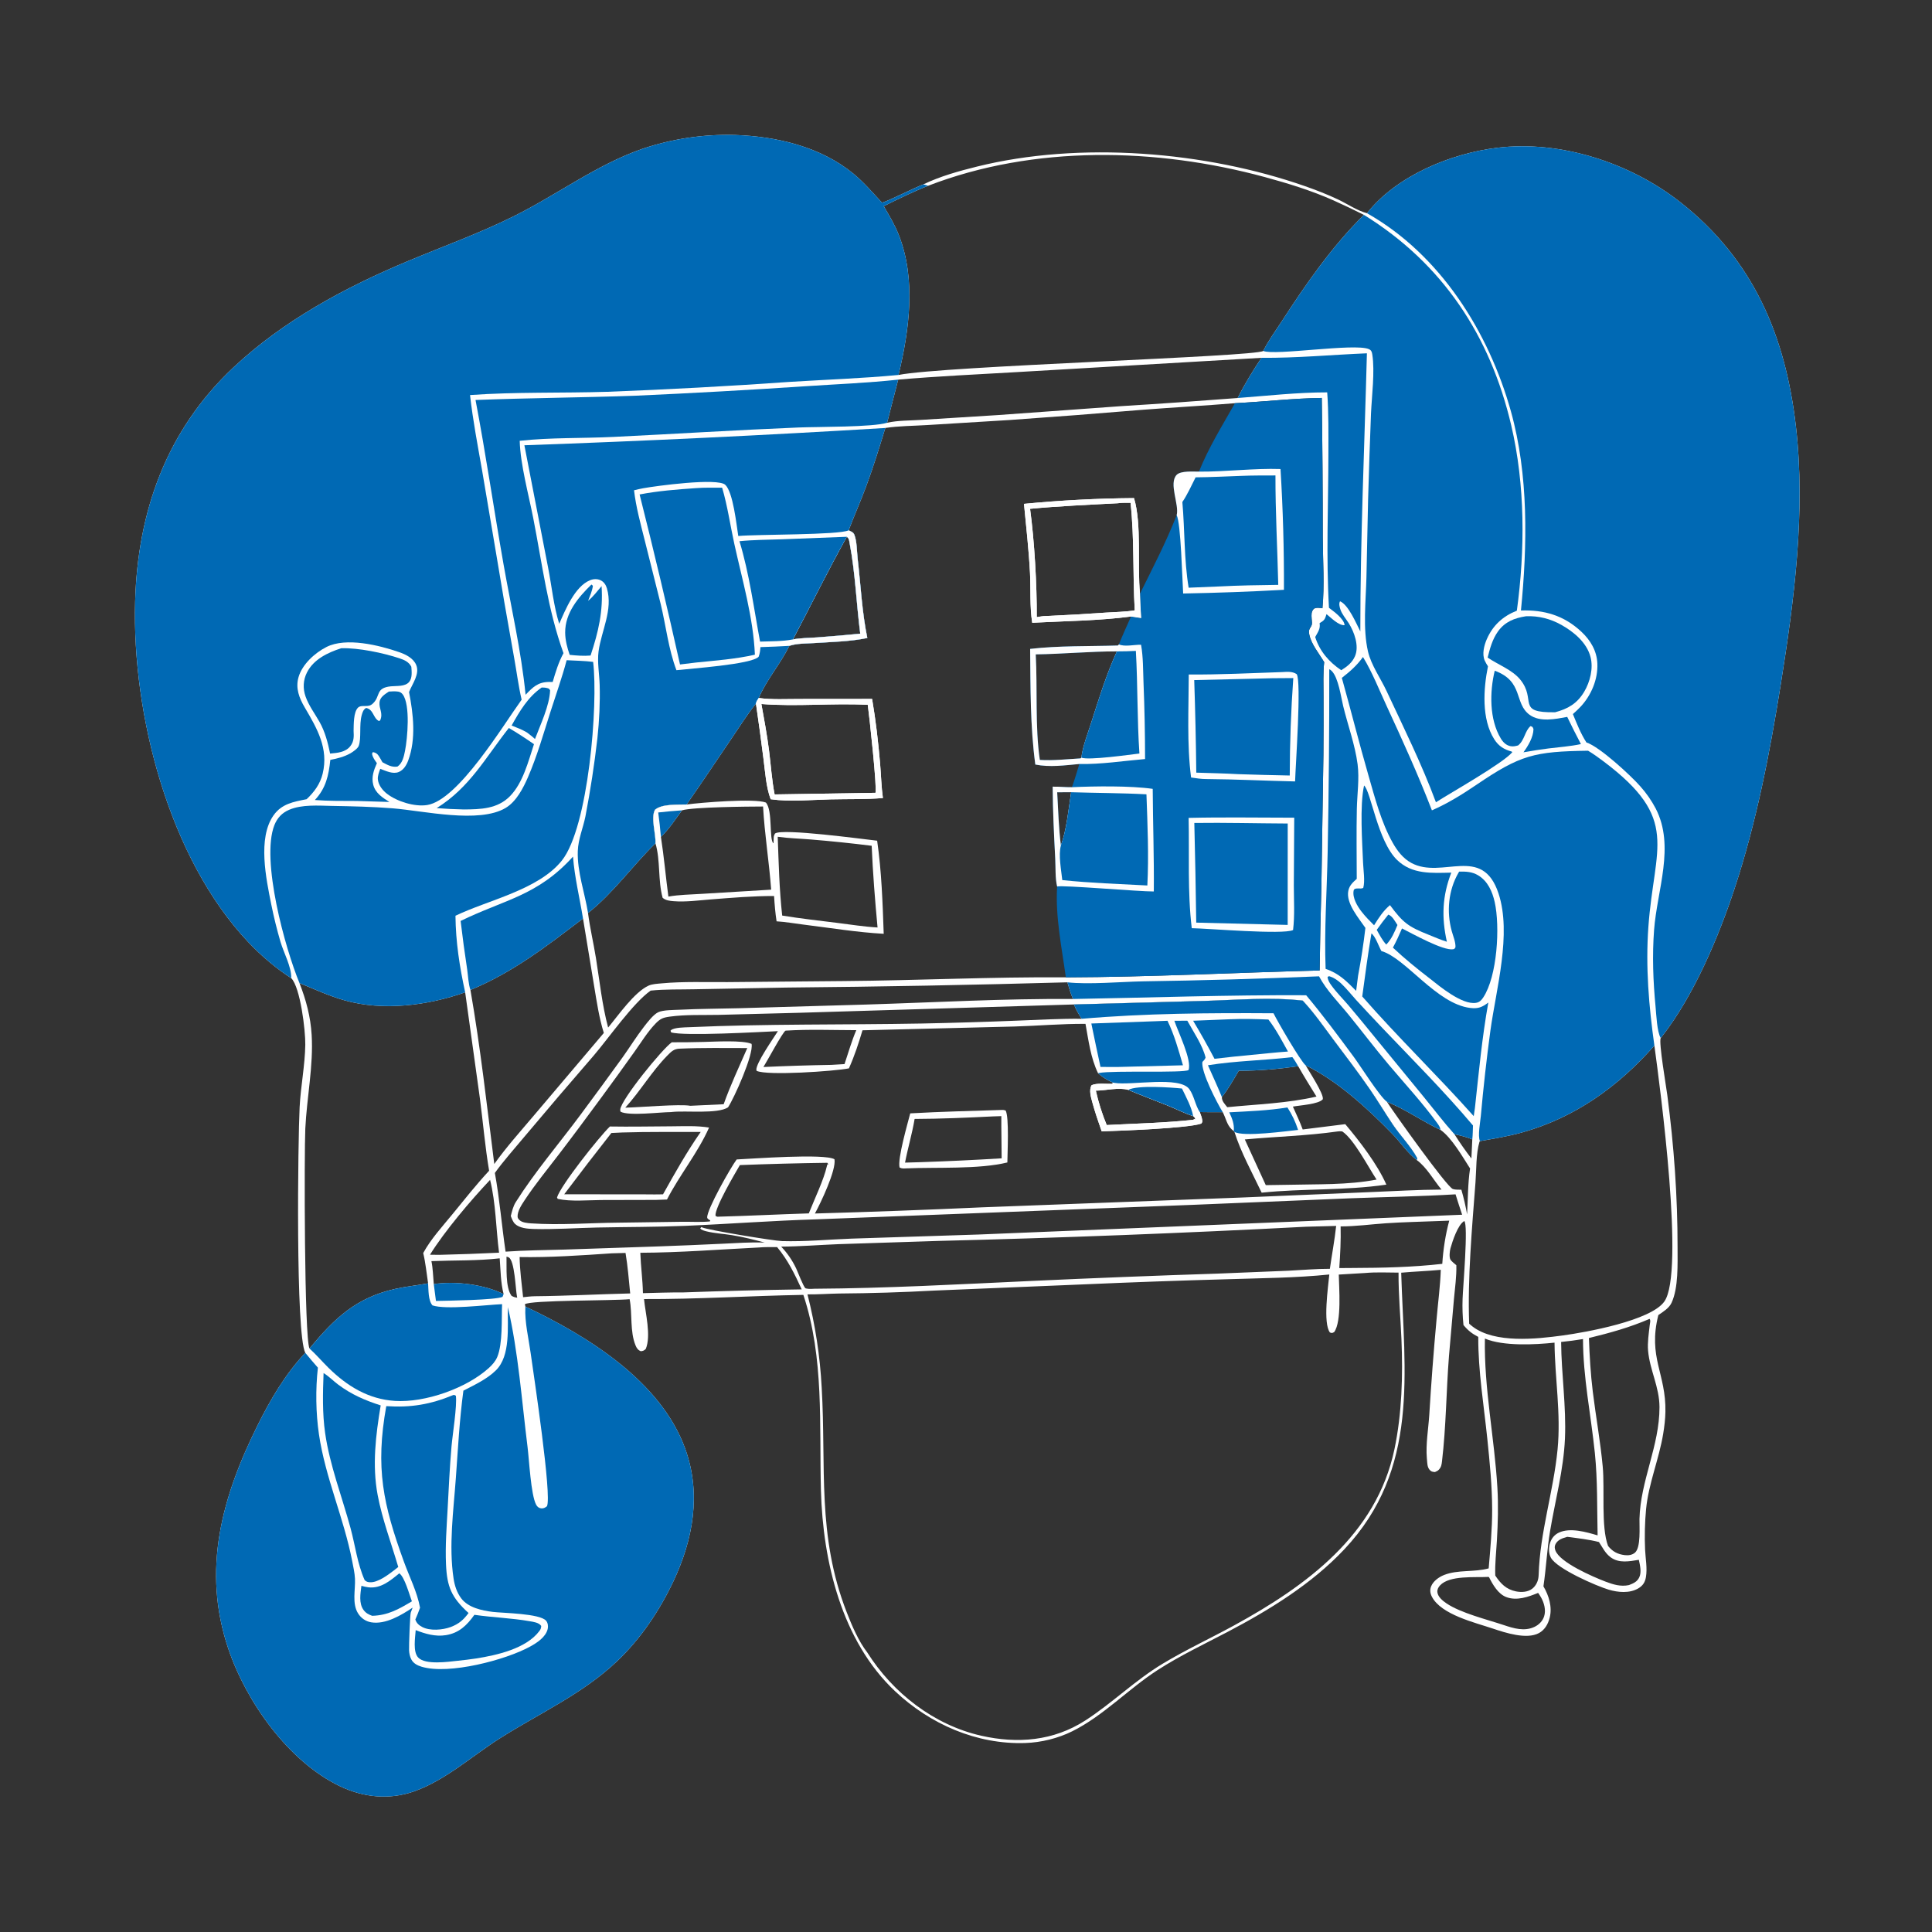
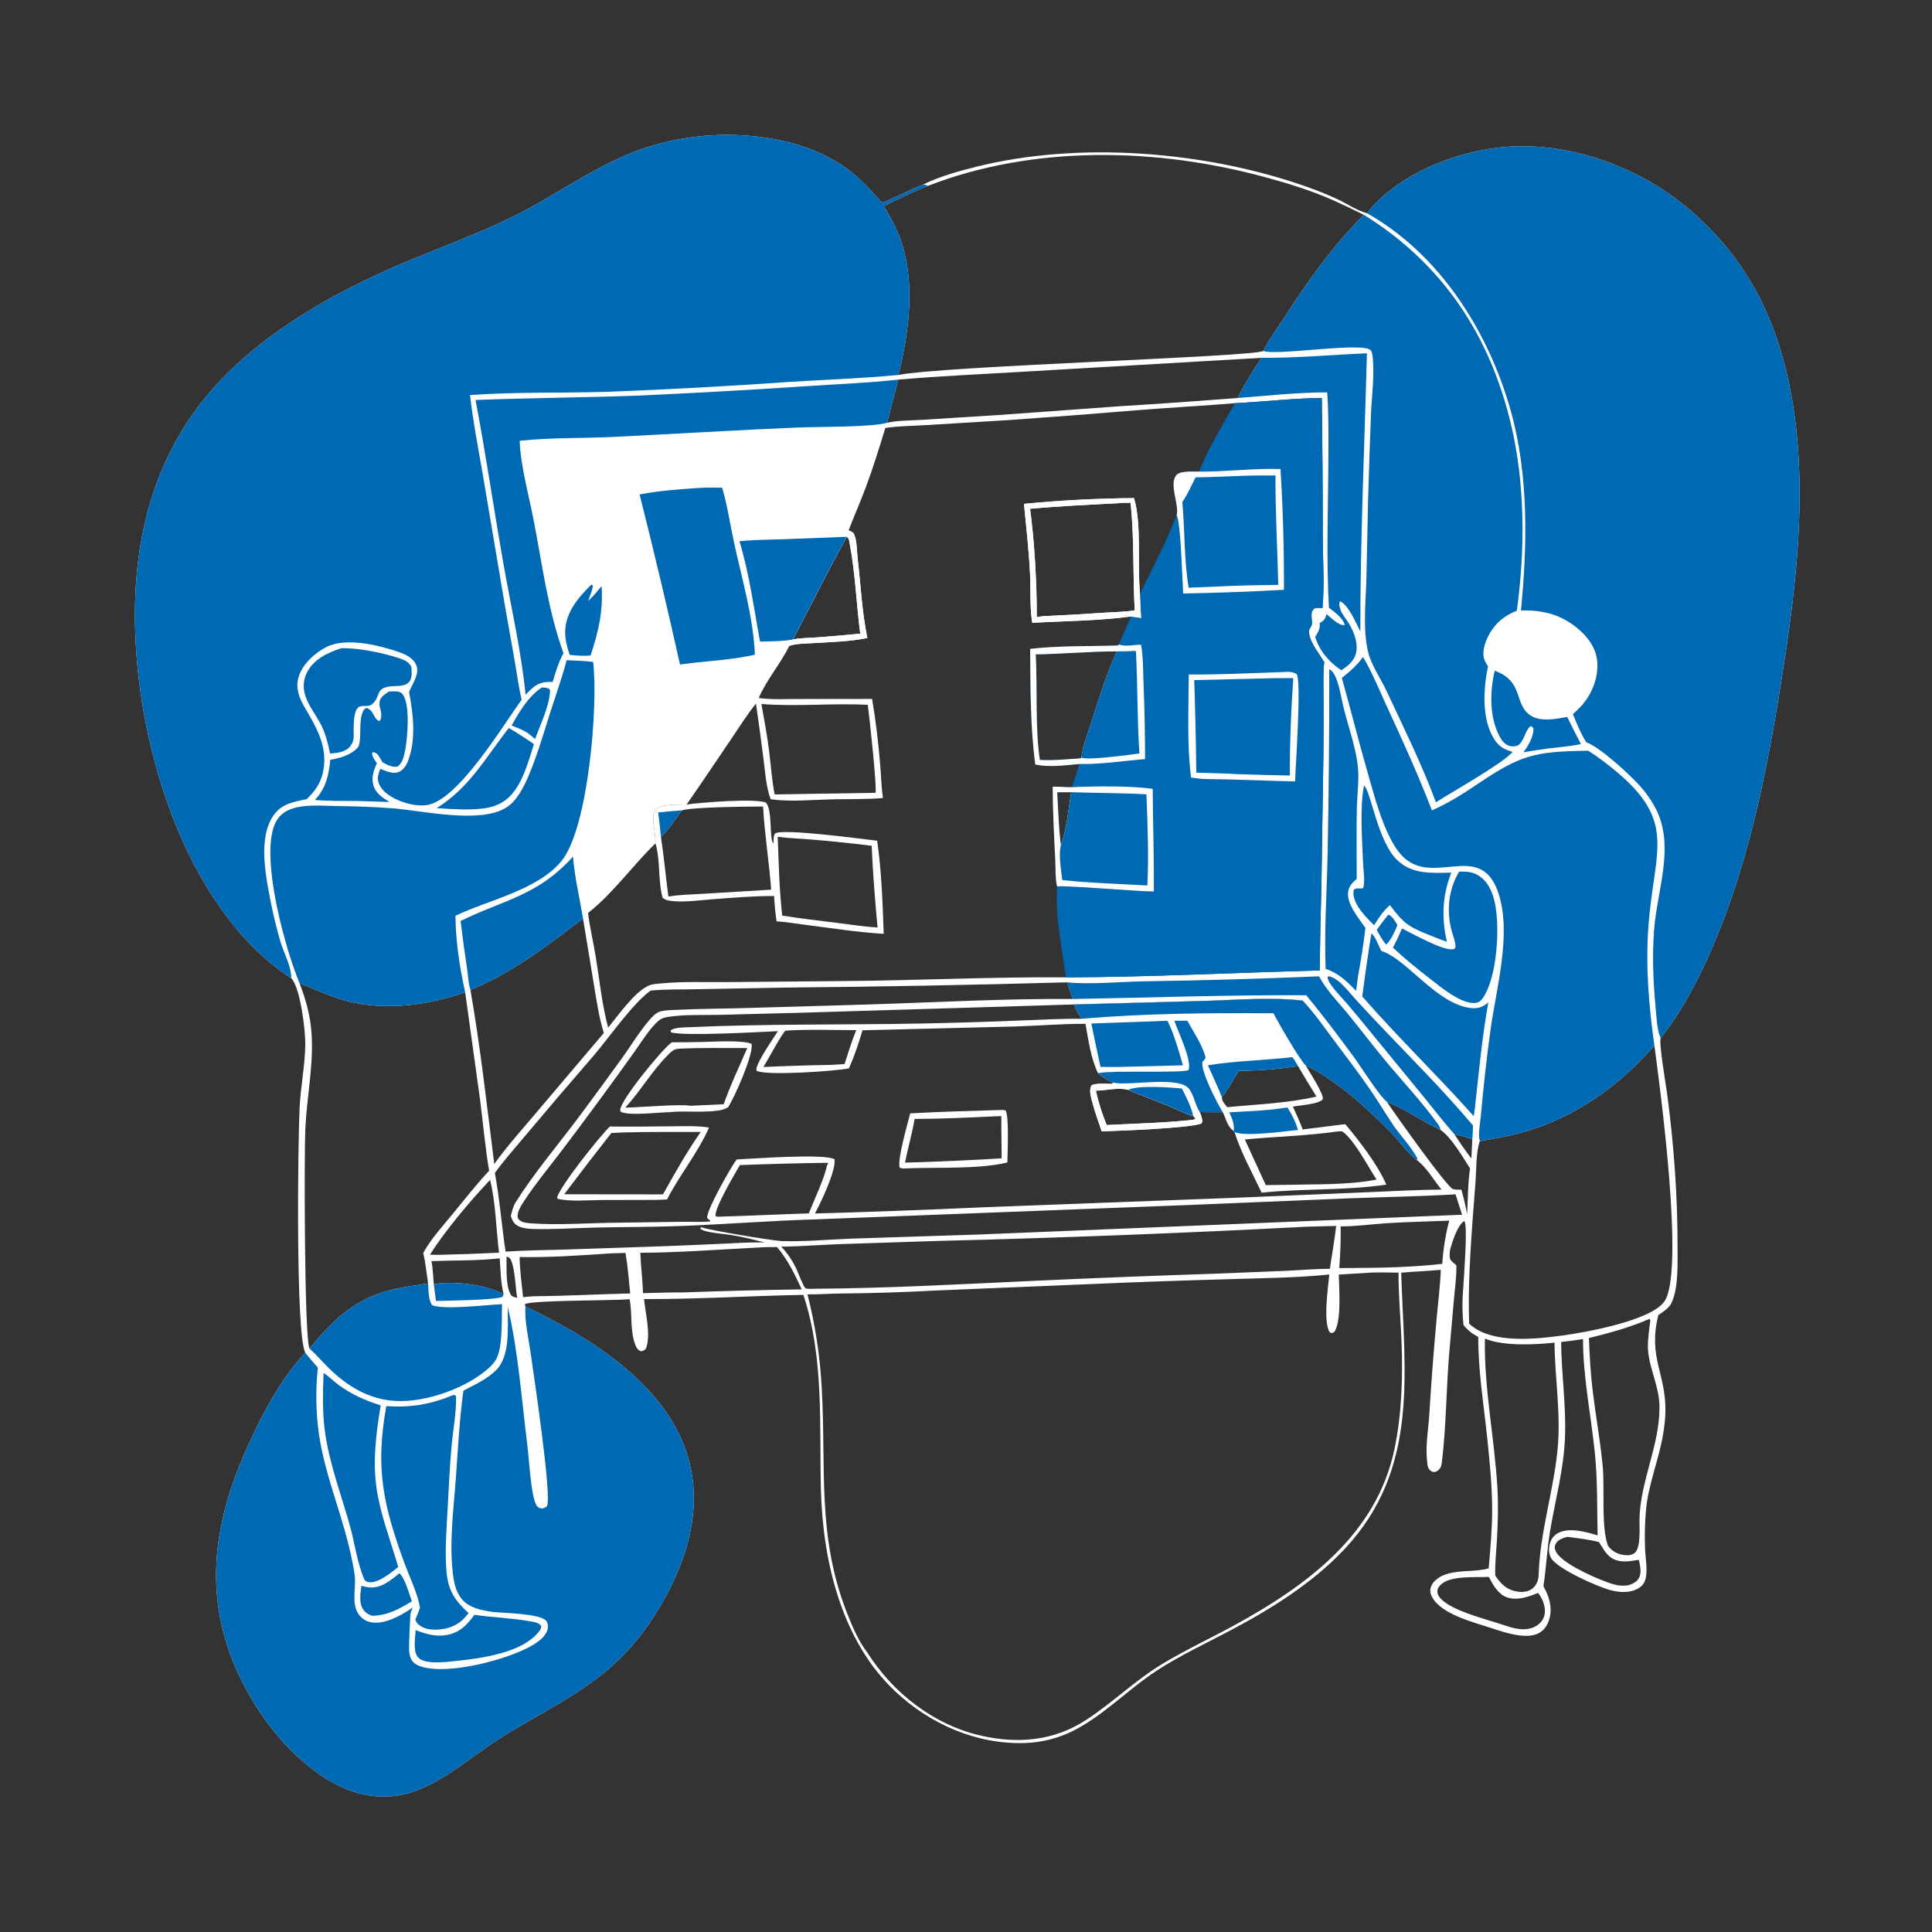
<svg xmlns="http://www.w3.org/2000/svg" width="1024" height="1024">
  <rect width="100%" height="100%" fill="#333333" stroke="none" />
  <path fill="white" d="M154.363 518.439C146.147 513.2 138.176 506.33 131.515 499.266C89.523 454.734 69.956 378.765 71.621 318.908C72.954 271.003 88.224 228.123 123.672 194.794C150.098 169.95 183.177 152.162 216.433 138.289C235.115 130.496 254.313 123.557 272.443 114.543C295.36 103.15 316.176 87.327 340.507 78.871Q343.465 77.873 346.464 77.007Q349.463 76.141 352.498 75.41Q355.532 74.678 358.596 74.081Q361.66 73.485 364.748 73.025Q367.835 72.565 370.94 72.243Q374.045 71.92 377.161 71.736Q380.277 71.552 383.399 71.506Q386.52 71.46 389.64 71.552C411.657 72.285 435.11 77.824 452.414 92.134C457.937 96.702 462.573 102.154 467.439 107.389C469.802 107.111 485.215 99.202 489.405 97.722C498.316 93.424 508.203 90.683 517.785 88.303C572.275 74.768 638.847 80.191 691.651 98.66C697.526 100.715 703.509 103.041 709.145 105.698C713.996 107.984 719.364 111.679 724.53 113.01C740.16 93.135 768.976 81.319 793.531 78.329C827.237 74.225 864.026 86.325 890.477 107.071C929.349 137.559 946.313 178.006 951.859 225.862C957.11 271.17 950.972 318.096 943.813 362.884C937.985 399.337 930.943 435.867 919.349 470.981C910.841 496.752 897.809 527.608 881.024 549.147C880.757 549.49 880.479 549.823 880.195 550.151C879.11 552.562 883.107 575.839 883.701 580.365C887.238 607.316 889.17 633.978 889.139 661.169C889.13 669.884 889.666 682.521 885.959 690.511C884.622 693.394 881.488 695.268 878.949 697.024C873.32 719.487 883.112 727.982 882.701 748.348C882.623 752.223 882.157 756.071 881.532 759.893C879.332 773.331 873.761 786.353 872.46 799.831C871.79 806.769 871.613 814.358 871.931 821.322C872.151 826.153 873.188 831.109 872.372 835.922C871.91 838.646 870.711 840.48 868.298 841.893C863.68 844.596 857.56 844.022 852.638 842.554C846.166 840.624 825.134 831.492 821.982 825.581C820.752 823.275 820.788 820.229 821.566 817.787C822.359 815.299 823.906 813.415 826.287 812.303C832.257 809.515 840.807 812.026 846.766 813.782C846.436 799.153 846.802 784.692 845.305 770.104C843.23 749.878 839.066 730.151 839.019 709.727C835.156 710.36 831.324 710.896 827.427 711.268C827.56 728.383 830.204 745.377 829.456 762.503C828.737 778.984 824.3 795.22 821.579 811.443C819.944 821.194 819.499 831.048 818.056 840.796C820.933 845.69 822.784 851.661 821.387 857.344C820.553 860.735 818.788 863.892 815.633 865.586C809.15 869.068 797.906 865.424 791.468 863.25C781.906 860.021 763.76 855.834 758.893 846.211C758.017 844.479 757.774 842.631 758.517 840.803C759.658 837.991 762.656 835.857 765.387 834.775C772.707 831.877 781.351 833.389 789.031 831.277C789.908 820.903 790.904 810.418 790.874 799.998C790.839 787.626 789.601 775.173 788.338 762.878C786.497 744.949 783.416 726.61 783.512 708.584C780.271 706.922 778.006 705.144 775.671 702.301Q774.945 695.37 775.202 688.405C775.362 682.723 778.312 649.253 776.106 647.171C772.661 649.056 769.784 658.019 768.767 661.674C768.373 663.088 768.041 666.219 768.717 667.505C769.25 668.521 771.025 669.83 771.892 670.596C772.047 676.553 771.164 682.554 770.626 688.48L767.988 718.701C766.538 737.199 766.476 756.03 764.301 774.428C764.087 776.236 763.938 777.529 762.664 778.916C762.039 779.597 761.382 779.852 760.549 780.213C759.206 780.099 758.489 780.015 757.609 778.888C756.463 777.421 756.497 775.527 756.341 773.753L756.253 772.804C755.625 765.35 757.077 757.338 757.551 749.846Q759.081 724.582 761.397 699.377C762.15 690.636 763.347 681.783 763.652 673.029C756.67 673.709 749.65 673.909 742.664 674.561C744.287 727.721 752.546 778.611 712.485 821.203C695.231 839.546 672.708 853.379 650.548 864.994C638.145 871.495 625.294 877.583 613.518 885.194C598.069 895.177 584.79 909.427 568.333 917.603C560.745 921.372 551.871 923.552 543.409 923.834C517.611 924.693 492.998 913.865 474.391 896.366C446.129 869.786 436.124 827.65 435.116 789.995C434.188 755.371 436.884 719.727 425.798 686.312C397.733 686.8 369.339 688.658 341.346 688.532C342.086 696.128 345.182 707.875 342.281 714.95C341.226 715.905 341.084 715.958 339.677 716.184C338.165 715.59 337.485 714.602 336.88 713.154C333.785 705.749 335.233 696.392 333.716 688.592C325.798 689.444 280.92 689.028 278.197 691.29L278.48 692.515C311.447 708.061 350.299 732.091 363.196 767.901C371.751 791.655 367.43 815.914 356.854 838.262C349.553 853.69 339.585 868.548 327.208 880.34C308.849 897.832 286.01 907.986 264.869 921.398C250.113 930.759 236.287 943.429 219.696 949.382C206.44 954.139 192.55 952.716 179.974 946.64C152.777 933.499 130.539 901.967 121.085 874.101C106.844 832.13 117.599 793.48 136.577 755.345C143.4 741.635 151.278 728.241 161.809 717.033C156.607 706.995 157.925 604.126 158.81 586.828C159.376 575.775 161.623 564.843 161.808 553.761C161.936 546.178 159.202 523.4 154.363 518.439ZM476.241 198.737C499.593 193.993 665.333 189.116 669.558 186.011C672.229 180.536 676.111 175.321 679.426 170.203C692.244 150.41 706.073 130.517 722.901 113.885Q714.893 109.854 706.712 106.185C695.02 100.984 682.614 97.173 670.283 93.826C612.845 78.235 548.014 76.81 491.97 98.45C483.934 101.601 476.138 105.476 468.387 109.262C471.298 114.233 474.28 119.184 476.39 124.562C485.603 148.054 481.97 174.84 476.241 198.737ZM709.58 675.55C709.709 682.58 711.188 700.401 707.157 706.014C706.011 706.597 706.107 706.646 704.894 706.251C701.133 701.334 703.926 682.15 704.564 675.508C686.812 677.326 668.643 677.431 650.803 678.009Q612.556 679.06 574.332 680.745L495.152 684.033Q469.966 685.407 444.744 685.589C439.157 685.684 433.565 686.116 427.979 686.05Q431.078 698.166 432.965 710.529Q434.853 722.892 435.511 735.381C437.978 777.423 432.883 813.667 448.741 854.44C451.521 861.588 454.959 869.762 459.685 875.86C473.273 897.372 495.062 914.339 520.131 919.981C539.376 924.312 558.376 922.739 575.167 911.931C589.494 902.708 601.613 890.592 616.309 881.761C628.576 874.389 641.513 868.384 654.055 861.53C692.323 840.616 729.547 813.468 739.073 768.161C743.059 749.203 743.611 729.059 742.79 709.753C742.293 698.054 741.19 686.222 741.253 674.516C735.375 674.494 729.34 674.184 723.486 674.72L709.58 675.55ZM449.786 281.088C451.024 281.707 452.22 281.974 452.793 283.337C454.203 286.689 454.165 292.517 454.599 296.268C456.194 310.031 456.9 324.619 459.707 338.155C450.355 340.086 440.983 340.219 431.497 340.845C427.312 341.121 422.339 340.978 418.371 342.312C413.669 351.859 406.226 360.4 402.148 369.953C409.144 370.923 416.701 370.471 423.761 370.485L462.231 370.452C464.187 381.872 465.5 393.286 466.48 404.831C466.992 410.856 467.12 416.992 467.955 422.981C458.764 423.733 449.479 423.465 440.262 423.676C429.621 423.921 419.068 425.101 408.463 423.606C406.002 416.997 405.578 409.166 404.66 402.198Q402.809 387.531 400.67 372.903C395.949 378.829 391.86 385.34 387.603 391.605C379.717 403.209 371.952 414.916 363.903 426.408C359.075 426.562 350.942 425.996 347.165 429.167C344.797 433.414 347.665 442.019 347.413 446.99C335.082 458.979 325.28 473.117 311.665 483.926C312.67 491.852 314.585 499.804 315.851 507.721C317.799 519.911 319.137 532.7 322.319 544.63C327.812 538.044 336.136 525.949 343.707 522.43C345.68 521.514 348.561 521.403 350.709 521.201C362.186 520.12 374.13 520.634 385.669 520.534L447.227 519.979C486.447 519.677 525.712 517.705 564.924 518.018C609.778 517.87 654.615 515.504 699.446 514.372Q699.73 492.308 700.352 470.25L701.433 399.973Q701.564 384.347 701.485 368.72C701.479 362.843 701.213 356.815 701.845 350.97C699.201 346.469 695.027 341.554 693.95 336.363C693.565 334.505 693.777 333.691 694.835 332.079C695.7 330.761 695.27 329.437 695.198 327.885C695.102 325.814 694.856 324.304 696.366 322.656C697.827 321.837 699.321 322.206 700.913 322.375C702.087 309.962 701.147 297.411 701.092 284.962Q701.087 247.936 700.561 210.913C685.181 211.123 669.9 212.943 654.551 213.7C638.368 215.037 622.148 215.915 605.958 217.169Q570.502 220.139 535.009 222.623L491.242 225.301C484.031 225.752 476.351 225.741 469.242 226.837C466.052 237.269 462.856 247.658 459.046 257.887C456.138 265.696 452.762 273.31 449.786 281.088ZM463.988 420.208C465.039 418.546 460.673 378.771 459.944 373.578C441.237 372.599 422.189 374.624 403.55 373.137C405.032 381.354 406.561 389.579 407.614 397.865C408.587 405.525 409.081 413.496 410.569 421.061L463.988 420.208ZM420.276 338.9C424.333 338.102 428.913 338.139 433.055 337.829Q444.511 336.988 455.941 335.843C453.895 320.047 453.344 303.777 450.353 288.134C450.068 286.643 450.112 285.396 448.809 284.512C438.861 302.357 429.786 320.802 420.276 338.9ZM411.882 660.976C408.647 661.009 405.321 660.897 402.102 661.2C381.262 662.252 360.251 663.909 339.387 663.994C339.618 671.148 340.63 678.252 340.771 685.399C347.842 685.236 354.935 684.962 362.007 685.014Q393.457 683.863 424.925 683.399C421.152 675.22 417.675 667.951 411.882 660.976ZM309.01 486.83C289.747 501.492 271.954 515.33 249.346 524.709C254.669 555.234 258.094 586.22 261.976 616.952C268.393 607.954 275.887 599.62 283.016 591.178L320.042 547.489C317.516 539.45 316.29 530.937 314.903 522.643L309.01 486.83ZM874.328 699.024C863.789 703.577 853.265 706.475 842.162 709.182C842.509 718.676 843.041 728.12 844.202 737.554C845.837 750.857 848.251 764.065 849.486 777.419C850.594 789.399 848.51 809.307 852.302 819.388C854.679 822.329 857.308 823.78 861.113 824.24C863.013 824.47 865.017 824.241 866.532 822.971C869.802 820.228 868.858 809.195 868.957 805.085C869.446 784.804 879.612 766.321 879.563 745.782C879.538 735.111 874.423 726.198 873.519 715.927C873.138 711.594 873.892 706.72 874.379 702.408C874.503 701.309 874.995 699.924 874.328 699.024ZM392.145 617.52C389.411 622.226 378.726 640.281 379.23 644.425L380.131 644.886C396.322 644.462 412.497 643.624 428.685 643.121C431.614 635.695 436.649 625.309 438.304 617.914C438.368 617.631 438.481 617.363 438.569 617.087L439.112 617.189C438.996 617.022 438.878 616.857 438.764 616.69C438.679 616.563 438.597 616.434 438.513 616.307Q415.321 616.619 392.145 617.52ZM592.445 266.733C576.96 267.532 561.398 268.231 545.957 269.677C548.249 286.474 549.611 309.984 549.5 327.082C551.083 326.864 552.786 326.501 554.377 326.518Q570.236 325.818 586.071 324.697C591.114 324.358 596.46 324.332 601.434 323.494C600.341 304.554 601.267 285.348 599.223 266.482C597.011 266.521 594.622 266.371 592.445 266.733ZM226.899 680.2C226.066 674.783 225.598 669.492 224.314 664.138C228.345 656.697 234.476 650.079 239.819 643.538C246.161 635.772 252.422 627.862 259.242 620.51C257.122 607.952 256.037 595.071 254.39 582.433L246.552 525.955C226.577 532.959 203.157 535.994 182.632 530.207C174.35 527.872 166.665 524.277 158.726 521.043C162.243 530.055 164.598 538.805 165.183 548.494C166.173 564.885 162.604 581.783 161.818 598.216C161.216 610.806 161.268 708.997 164.028 714.728C177.157 698.924 188.575 687.817 209.385 683.157C215.139 681.868 221.094 681.28 226.899 680.2ZM710.559 650.019C710.745 657.406 710.352 664.738 709.843 672.106L716.879 672.056C732.697 672.008 748.715 671.657 764.442 669.862C764.905 662.308 766.157 654.271 768.128 646.972L761.781 647.203C752.741 647.571 743.651 647.74 734.625 648.352C726.597 648.895 718.622 650.027 710.559 650.019ZM476.061 201.211L470.179 224.068C475.838 222.786 482.498 222.934 488.32 222.541L528.796 220.005L594.296 215.262Q625.167 213.352 656.004 210.954C659.577 203.762 664.137 196.326 668.598 189.654L538.709 197.235C517.851 198.453 496.876 199.404 476.061 201.211ZM868.622 826.735C863.637 827.545 858.137 828.665 853.735 825.435C850.739 823.237 849.457 820.273 847.473 817.303C842.018 815.931 836.264 815.285 830.691 814.552C828.259 815.242 825.724 815.989 824.467 818.402C823.879 819.53 823.957 820.563 824.373 821.727C826.674 828.159 844.394 835.781 850.882 838.257C854.973 839.819 858.982 841.077 863.39 840.125C865.692 839.234 867.735 838.384 868.842 836.022C870.16 833.209 869.221 829.621 868.622 826.735ZM876.862 554.182C857.722 575.916 834.714 592.462 806.501 600.291C799.215 602.313 791.837 603.486 784.411 604.824L784.183 605.062C782.27 611.39 782.542 619.995 782.037 626.655C780.205 650.776 777.805 677.534 778.686 701.599Q779.536 702.355 780.433 703.053C792.309 712.166 814.337 709.714 828.289 707.824C840.668 706.146 875.036 699.952 882.151 689.806C892.985 674.357 880.001 577.386 876.862 554.182ZM763.525 598.882C753.812 594.325 745.061 587.977 735.08 583.963C738.572 589.437 766.796 629.084 770.049 630.208C771.297 630.639 773.224 630.526 774.556 630.575C775.811 634.919 776.804 639.189 777.59 643.64C778.038 635.637 777.965 627.227 779.17 619.315C775.257 613.23 769.372 602.947 763.525 598.882ZM264.854 666.941C253.063 668.302 240.562 667.94 228.661 668.423C229.476 672.316 229.54 676.624 229.909 680.6C241.18 678.838 256.681 680.796 266.928 685.899C265.348 679.907 265.33 673.115 264.854 666.941ZM259.757 625.367C249.488 636.223 235.677 652.506 227.897 665.033L232.875 665.096Q248.699 664.714 264.51 663.954C262.871 651.311 262.827 637.739 259.757 625.367ZM815.525 834.624C816.203 812.097 823.361 790.602 825.541 768.272C827.408 749.141 824.111 730.682 823.933 711.628C813.639 712.735 796.725 713.603 787.026 709.467C786.518 735.719 792.106 762.218 793.645 788.44C794.198 797.876 793.933 807.168 793.382 816.596C793.026 822.692 792.306 828.967 792.521 835.071C795.3 839.291 798.315 842.437 803.527 843.469C806.321 844.022 809.722 843.885 812.063 842.089C814.064 840.555 815.249 838.087 815.458 835.606C815.485 835.279 815.502 834.951 815.525 834.624ZM331.544 664.088Q327.873 664.211 324.201 664.288C308.58 665.363 291.022 666.561 275.404 666.262C275.53 673.36 276.502 680.489 277.253 687.546C279.288 687.334 281.328 687.066 283.375 687.033C300.25 686.875 317.14 685.954 334.016 685.551C333.286 678.415 332.744 671.164 331.544 664.088ZM704.86 672.493C705.928 664.938 707.374 657.34 708.195 649.764L692.225 650.192Q594.665 655.297 497.002 657.725L444.114 659.441C434.096 659.847 424.075 660.669 414.049 660.739C417.363 664.243 419.884 667.901 421.967 672.262C422.834 674.078 425.784 681.945 426.915 682.807C427.101 682.948 428.456 683.115 428.744 683.131C429.694 683.182 430.674 683.106 431.625 683.061C469.872 682.832 508.387 680.702 546.598 678.93Q596.106 676.639 645.64 675.027L682.9 673.506C690.184 673.153 697.573 672.471 704.86 672.493ZM780.347 603.899C777.237 602.599 774.195 601.872 770.903 601.188Q775.078 607.816 779.869 614.013L780.347 603.899ZM788.888 835.793C781.751 836.186 768.3 834.85 763.262 840.284C762.355 841.261 761.701 842.457 761.832 843.835C762.073 846.36 764.691 848.487 766.633 849.8C774.307 854.987 788.074 858.323 797.116 861.348C802.336 863.105 808.026 864.792 813.327 862.268C815.696 861.14 817.635 859.182 818.434 856.65C819.471 853.363 818.424 849.588 816.795 846.675C816.329 845.843 815.785 845.052 815.24 844.271C810.02 846.387 803.908 848.617 798.317 846.467C794.055 844.829 791.179 839.902 789.241 835.968L788.888 835.793ZM568.704 529.488C567.464 526.624 566.635 523.638 565.753 520.651Q491.162 522.765 416.544 523.436L368.09 524.328C360.344 524.51 352.574 524.238 344.859 525.045C335.595 531.545 322.733 550.041 314.798 559.331Q296.031 580.969 277.605 602.898C272.478 609.06 266.972 615.18 262.286 621.681C264.813 635.454 265.925 649.539 267.963 663.4C278.275 662.661 288.684 662.623 299.019 662.307L348.548 660.636Q365.631 660.037 382.704 659.215C390.202 658.874 397.807 658.308 405.313 658.584C399.567 657.036 393.812 655.599 387.932 654.651C383.524 653.94 378.817 653.716 374.507 652.653C373.438 652.389 371.786 651.975 371.13 651.089L371.755 650.358C371.882 650.421 372.007 650.486 372.134 650.547C374.964 651.893 409.925 657.669 414.462 657.803C426.624 658.163 439.08 656.957 451.253 656.501L518.837 654.315L774.965 643.829C773.794 640.233 772.551 636.645 771.47 633.022C752.913 634.12 734.312 634.418 715.738 635.121L632.675 638.571L432.784 646.269C409.546 646.961 386.385 648.749 363.166 649.721C347.577 650.373 332.035 650.29 316.447 650.614C305.273 650.846 293.851 651.709 282.69 651.38C279.622 651.289 275.417 650.953 273.05 648.759C271.874 647.67 271.285 645.972 270.731 644.512C271.378 641.987 271.971 639.342 273.377 637.116C283.502 621.091 296.24 606.241 307.553 591.021Q318.916 575.737 330.068 560.298C333.851 554.975 337.321 549.369 341.316 544.206C343.067 541.943 346.222 537.799 348.804 536.534C351.445 535.241 357.226 535.338 360.195 535.186C370.613 534.652 381.091 534.667 391.521 534.382L458.99 532.437C495.493 531.301 532.189 529.217 568.704 529.488ZM268.455 666.042C268.622 671.682 267.765 682.175 271.118 686.812C272.172 687.414 272.944 687.629 274.141 687.811L274.021 687.248C273.225 683.335 272.84 668.094 269.598 666.418C269.302 666.265 268.786 666.135 268.455 666.042ZM599.467 326.767C582.265 329.03 564.428 329.163 547.094 330.071C545.727 321.36 546.38 312.408 545.92 303.626C545.282 291.444 543.906 279.2 542.736 267.056Q571.825 264.233 601.05 264.005C605.24 277.902 602.704 299.463 604.221 314.615Q604.389 321.104 604.854 327.578C603.059 327.313 601.255 327.077 599.467 326.767ZM569.211 532.385L423.687 536.793L380.89 537.903C372.315 538.082 363.47 537.664 354.961 538.84C351.328 539.341 349.922 539.945 347.346 542.626C343.215 546.925 339.856 552.447 336.38 557.307Q327.626 569.622 318.667 581.788C311.235 591.891 303.74 602.017 296.11 611.969C290.015 619.918 283.493 627.886 277.99 636.25C276.436 638.611 274.268 641.89 274.326 644.777C274.343 645.672 274.809 646.16 275.448 646.759C276.813 648.038 279.729 648.287 281.509 648.409C296.737 649.445 312.291 648.171 327.55 648.041L361.038 647.576C366.1 647.489 371.209 647.873 376.252 647.387L376.459 646.856C375.859 646.431 374.869 646.082 374.828 645.282C374.618 641.107 387.365 618.597 390.45 614.534C398.374 614.172 437.182 611.259 442.295 614.438C443.303 620.139 434.978 637.629 431.921 643.181Q476.162 641.935 520.375 639.919L657.576 634.734L726.57 631.825C739.033 631.323 751.553 630.558 764.025 630.497C759.887 625.542 756.148 618.661 750.943 614.874L751.18 613.926C747.787 607.587 742.222 602.018 738.181 595.995C734.014 589.783 730.189 583.356 725.935 577.189C719.688 568.131 712.924 559.372 706.346 550.549C701.249 543.712 696.297 536.568 690.448 530.35C673.487 528.414 655.715 529.985 638.673 530.496L569.211 532.385Z" />
  <path fill="#0069B4" d="M154.363 518.439C146.147 513.2 138.176 506.33 131.515 499.266C89.523 454.734 69.956 378.765 71.621 318.908C72.954 271.003 88.224 228.123 123.672 194.794C150.098 169.95 183.177 152.162 216.433 138.289C235.115 130.496 254.313 123.557 272.443 114.543C295.36 103.15 316.176 87.327 340.507 78.871Q343.465 77.873 346.464 77.007Q349.463 76.141 352.498 75.41Q355.532 74.678 358.596 74.081Q361.66 73.485 364.748 73.025Q367.835 72.565 370.94 72.243Q374.045 71.92 377.161 71.736Q380.277 71.552 383.399 71.506Q386.52 71.46 389.64 71.552C411.657 72.285 435.11 77.824 452.414 92.134C457.937 96.702 462.573 102.154 467.439 107.389C469.802 107.111 485.215 99.202 489.405 97.722L491.97 98.45C483.934 101.601 476.138 105.476 468.387 109.262C471.298 114.233 474.28 119.184 476.39 124.562C485.603 148.054 481.97 174.84 476.241 198.737C457.048 200.564 437.55 201.208 418.292 202.424Q370.202 205.819 322.027 207.655C297.805 208.417 273.276 207.656 249.128 209.387C250.644 222.836 253.18 236.027 255.522 249.346L262.338 289.68Q267.193 319.259 272.523 348.756C273.853 356.052 274.795 363.646 276.479 370.848C266.521 384.616 242.863 424.065 226.423 426.679C219.749 427.739 210.448 424.818 205.127 420.728C202.784 418.926 200.654 416.229 200.284 413.208C200.053 411.323 200.918 409.251 201.537 407.497C204.487 408.572 208.229 410.479 211.363 409.167C213.907 408.102 215.43 405.584 216.349 403.104C220.607 391.609 219.079 378.51 216.805 366.811C218.515 362.42 222.654 357.231 220.568 352.378C219.033 348.806 215.05 346.856 211.589 345.656C200.956 341.97 183.398 337.631 172.998 342.938C166.822 346.089 160.184 352.11 158.227 358.91C156.53 364.805 158.601 369.999 161.555 375.029C168.029 386.053 174.252 396.671 171.031 410.022C169.697 415.55 166.553 419.769 162.513 423.595C155.594 424.97 149.31 425.984 144.961 432.174C136.454 444.281 141.062 465.804 143.781 479.402Q145.809 489.423 148.677 499.236C150.378 505.001 154.544 512.476 154.363 518.439Z" />
  <path fill="#0069B4" d="M724.53 113.01C740.16 93.135 768.976 81.319 793.531 78.329C827.237 74.225 864.026 86.325 890.477 107.071C929.349 137.559 946.313 178.006 951.859 225.862C957.11 271.17 950.972 318.096 943.813 362.884C937.985 399.337 930.943 435.867 919.349 470.981C910.841 496.752 897.809 527.608 881.024 549.147C880.757 549.49 880.479 549.823 880.195 550.151C878.231 546.783 877.885 537.813 877.494 533.721C876.186 520.035 875.669 506.539 876.703 492.816C878.289 471.768 887.871 448.593 877.591 428.586Q875.905 425.38 873.839 422.406Q871.772 419.432 869.355 416.734C864.286 410.977 847.789 395.743 840.829 393.512C837.801 388.776 835.779 383.651 833.667 378.471C835.031 377.23 836.419 375.99 837.681 374.644C843.386 368.563 846.982 360.084 846.636 351.687C846.36 344.979 842.994 339.351 838.19 334.856C828.946 326.208 818.548 323.169 806.132 323.571C809.548 289.016 810.225 251.715 800.821 218.034C789.065 175.922 763.318 134.894 724.53 113.01Z" />
  <path fill="#0069B4" d="M278.48 692.515C311.447 708.061 350.299 732.091 363.196 767.901C371.751 791.655 367.43 815.914 356.854 838.262C349.553 853.69 339.585 868.548 327.208 880.34C308.849 897.832 286.01 907.986 264.869 921.398C250.113 930.759 236.287 943.429 219.696 949.382C206.44 954.139 192.55 952.716 179.974 946.64C152.777 933.499 130.539 901.967 121.085 874.101C106.844 832.13 117.599 793.48 136.577 755.345C143.4 741.635 151.278 728.241 161.809 717.033C163.95 719.715 166.258 722.288 168.491 724.895C167.202 736.329 167.387 748.946 169.062 760.288C172.44 783.176 182.26 804.624 186.658 827.363C187.252 830.432 187.994 833.662 188.146 836.779C188.43 842.633 186.488 849.848 189.763 855.097C191.346 857.633 193.808 859.373 196.76 859.866C204.298 861.125 212.743 856.08 218.715 852.062Q218.158 853.365 217.702 854.707C217.333 855.778 216.705 872.276 216.82 874.71C216.899 876.386 217.245 878.073 218.031 879.565C219.14 881.672 221.271 882.747 223.47 883.407C237.952 887.752 268.1 879.821 281.048 872.678C284.697 870.665 289.277 867.684 290.295 863.371C290.624 861.974 290.409 860.189 289.47 859.053C286.233 855.137 266.411 854.98 261.217 854.346C255.409 853.637 248.125 852.072 244.453 847.152C242.154 844.073 240.977 840.443 240.407 836.683C237.781 819.356 240.355 800.719 241.615 783.354C242.737 767.897 243.54 752.45 245.609 737.079C251.495 734.03 258.087 731.003 262.846 726.306C270.741 718.512 268.912 703.177 269.178 692.813C274.663 716.105 276.596 742.896 279.601 766.834C280.471 773.768 281.367 792.154 284.136 797.469C284.687 798.527 285.513 799.294 286.743 799.45C288.036 799.614 288.927 799.121 289.885 798.351C292.66 793.159 282.845 728.547 281.251 717.1C280.189 709.472 278.048 700.637 278.449 692.959C278.456 692.811 278.469 692.663 278.48 692.515Z" />
  <path fill="#0069B4" d="M722.901 113.885C764.641 139.733 789.847 177.979 800.968 225.379C808.412 257.108 808.354 291.497 803.962 323.667C796.574 326.6 791.272 331.402 788.054 338.728C786.625 341.982 785.412 346.667 786.927 350.091C787.401 351.162 788.023 352.187 788.656 353.168C786.233 365.006 785.157 381.157 792.016 391.882C794.32 395.486 797.211 397.247 801.238 398.346L801.552 398.681C796.557 404.629 768.998 420.119 761.07 425.213C753.634 405.144 743.968 385.634 734.905 366.247C731.78 359.561 726.753 352.538 725.073 345.338C722.238 333.186 723.942 318.425 724.238 305.999L725.116 264.845Q725.768 241.966 726.658 219.096C727.071 209.925 728.769 196.819 727.344 187.915C727.114 186.48 726.852 185.605 725.443 185.012C717.876 181.827 675.54 188.606 669.558 186.011C672.229 180.536 676.111 175.321 679.426 170.203C692.244 150.41 706.073 130.517 722.901 113.885Z" />
  <path fill="#0069B4" d="M654.551 213.7C669.9 212.943 685.181 211.123 700.561 210.913Q701.087 247.936 701.092 284.962C701.147 297.411 702.087 309.962 700.913 322.375C699.321 322.206 697.827 321.837 696.366 322.656C694.856 324.304 695.102 325.814 695.198 327.885C695.27 329.437 695.7 330.761 694.835 332.079C693.777 333.691 693.565 334.505 693.95 336.363C695.027 341.554 699.201 346.469 701.845 350.97C701.213 356.815 701.479 362.843 701.485 368.72Q701.564 384.347 701.433 399.973L700.352 470.25Q699.73 492.308 699.446 514.372C654.615 515.504 609.778 517.87 564.924 518.018C562.753 502.205 559.307 485.858 560.304 469.865C559.229 465.499 559.541 459.839 559.303 455.273C558.633 442.472 558.009 429.778 557.942 416.954C561.349 416.879 564.737 417.288 568.145 417.235C569.636 413.221 570.8 409.024 572.067 404.933C564.363 405.636 556.388 406.771 548.736 405.224C546.021 385.123 546.188 364.189 546.004 343.93C561.216 342.163 577.212 342.614 592.524 342.13L593.033 341.54C595.031 336.556 597.284 331.672 599.467 326.767C601.255 327.077 603.059 327.313 604.854 327.578Q604.389 321.104 604.221 314.615C611.017 300.895 618.084 287.335 623.666 273.061C625.127 267.445 619.329 256.249 623.637 251.709C625.804 249.424 632.473 250.015 635.467 249.977C640.519 237.329 647.857 225.525 654.551 213.7ZM551.136 402.778C558.249 403.235 565.59 402.355 572.707 401.961L573.145 401.552C573.925 395.384 576.495 388.905 578.389 382.969C582.472 370.174 586.399 357.478 591.981 345.238C577.638 345.249 563.298 346.629 548.956 346.827C549.93 364.569 548.552 385.545 551.136 402.778ZM562.295 448.13C565.286 439.895 566.399 428.668 567.727 419.894L560.335 419.916C560.881 429.29 561.103 438.818 562.295 448.13Z" />
  <path fill="white" d="M593.033 341.54C596.051 342.946 601.417 341.628 604.787 341.73C605.946 348.278 605.826 355.218 606.085 361.854Q606.903 382.073 606.905 402.308C595.471 403.278 583.521 405.177 572.067 404.933C564.363 405.636 556.388 406.771 548.736 405.224C546.021 385.123 546.188 364.189 546.004 343.93C561.216 342.163 577.212 342.614 592.524 342.13L593.033 341.54ZM551.136 402.778C558.249 403.235 565.59 402.355 572.707 401.961L573.145 401.552C573.925 395.384 576.495 388.905 578.389 382.969C582.472 370.174 586.399 357.478 591.981 345.238C577.638 345.249 563.298 346.629 548.956 346.827C549.93 364.569 548.552 385.545 551.136 402.778Z" />
  <path fill="#0069B4" d="M591.981 345.238C595.333 345.278 598.682 345.118 602.031 344.991C603.067 363.084 602.678 381.323 603.916 399.377C599.331 399.916 576.658 403.145 573.145 401.552C573.925 395.384 576.495 388.905 578.389 382.969C582.472 370.174 586.399 357.478 591.981 345.238Z" />
  <path fill="white" d="M635.467 249.977C649.698 250.068 664.805 248.121 678.698 248.596Q680.652 280.573 680.514 312.609Q653.822 314.087 627.094 314.571C626.627 307.23 625.894 277.323 623.666 273.061C625.127 267.445 619.329 256.249 623.637 251.709C625.804 249.424 632.473 250.015 635.467 249.977Z" />
  <path fill="#0069B4" d="M657.846 252.224C663.895 251.968 669.963 252.024 676.017 251.996C675.974 271.279 677.058 290.699 677.501 309.993C667.054 310.13 656.557 310.278 646.124 310.833L630.008 311.495C627.549 296.695 628.001 281.057 626.671 266.077C629.421 262.043 631.472 257.35 633.694 252.999C641.741 252.93 649.804 252.512 657.846 252.224Z" />
  <path fill="white" d="M568.145 417.235C580.068 416.669 599.44 416.432 610.964 418.113C611.065 436.242 611.719 454.374 611.545 472.5C604.331 472.594 562.539 469.003 560.304 469.865C559.229 465.499 559.541 459.839 559.303 455.273C558.633 442.472 558.009 429.778 557.942 416.954C561.349 416.879 564.737 417.288 568.145 417.235ZM562.295 448.13C565.286 439.895 566.399 428.668 567.727 419.894L560.335 419.916C560.881 429.29 561.103 438.818 562.295 448.13Z" />
  <path fill="#0069B4" d="M567.727 419.894C581.018 420.322 594.368 420.285 607.641 421.01C608.212 437.011 608.931 453.332 608.118 469.325C593.101 468.531 577.994 468.029 563.033 466.465C562.481 461.234 560.91 453.184 562.295 448.13C565.286 439.895 566.399 428.668 567.727 419.894Z" />
-   <path fill="white" d="M629.997 433.499C648.629 433.059 667.333 433.394 685.972 433.396L685.752 469.295C685.768 477.142 686.286 485.143 685.357 492.944C680.059 495.493 640.653 492.113 631.658 491.955C629.34 472.776 630.43 452.847 629.997 433.499Z" />
  <path fill="#0069B4" d="M633.013 436.179C649.482 435.953 666.039 436.407 682.518 436.479L682.497 490.228L634.03 489.006Q633.676 462.59 633.013 436.179Z" />
  <path fill="white" d="M679.455 356.22C682.183 356.092 684.881 355.736 687.27 357.309C689.86 361.009 686.681 405.695 686.424 414.173C670.737 413.843 655.068 413.021 639.375 412.908C636.641 412.929 633.991 412.482 631.294 412.086C629.02 394.363 630.032 375.356 630.065 357.505C646.526 357.618 663.005 356.772 679.455 356.22Z" />
  <path fill="#0069B4" d="M663.313 359.75Q674.39 359.372 685.474 359.394C684.243 376.486 683.633 393.898 683.59 411.036Q669.98 410.785 656.375 410.321C648.951 409.896 641.488 409.769 634.054 409.516Q633.792 384.984 632.964 360.464L663.313 359.75Z" />
  <path fill="white" d="M323.271 597.067C334.073 597.25 344.905 597.02 355.711 596.973C362.352 596.944 369.255 596.544 375.82 597.631C369.859 611.091 360.232 622.694 353.513 635.769L347.558 635.973L318.385 636.043C311.088 636.105 302.728 636.956 295.609 635.433L295.231 634.687C297.114 628.331 317.636 602.466 323.271 597.067ZM324.034 600.516Q311.365 616.622 299.042 632.994L341.25 633.029C344.632 633.035 348.045 633.133 351.423 633.004C357.605 621.913 364.109 610.364 371.389 599.967C357.577 600.016 343.708 599.811 329.905 600.237L324.034 600.516Z" />
  <path fill="white" d="M372.942 552.245C378.545 552.132 393.755 551.195 398.358 553.28C399.504 558.978 389.105 582.023 385.859 586.927C380.317 590.529 363.655 588.575 356.397 589.35L355.642 589.434C349.722 589.456 333.451 591.591 328.933 589.242C328.79 588.815 328.682 588.603 328.729 588.103C329.24 582.683 350.898 556.1 356.054 552.438Q364.499 552.467 372.942 552.245ZM331.408 587.082C338.695 586.954 360.554 585.044 365.856 586.095L383.554 585.268C387.174 575.082 391.761 565.397 396.068 555.495C384.194 555.489 372.296 555.283 360.433 555.804C357.26 555.83 355.817 557.32 353.707 559.465C345.402 567.907 339.342 578.387 331.408 587.082Z" />
  <path fill="white" d="M531.357 588.285C531.84 588.237 532.519 588.479 532.998 588.586C534.941 591.982 533.963 611.361 533.924 616.127C518.952 619.829 496.197 618.579 480.25 619.266C478.951 619.328 477.987 619.446 476.801 618.796C475.594 614.267 481.16 595.141 482.441 590.105C498.737 589.176 515.045 588.816 531.357 588.285ZM484.764 593.062C483.467 600.858 481.181 608.448 479.688 616.208L487.625 615.983Q509.276 615.257 530.898 613.938C530.89 606.483 530.67 599.018 530.726 591.566L526.141 591.724C512.402 592.407 498.52 593.019 484.764 593.062Z" />
-   <path fill="#0069B4" d="M277.939 235.996Q373.648 232.632 469.242 226.837C466.052 237.269 462.856 247.658 459.046 257.887C456.138 265.696 452.762 273.31 449.786 281.088C451.024 281.707 452.22 281.974 452.793 283.337C454.203 286.689 454.165 292.517 454.599 296.268C456.194 310.031 456.9 324.619 459.707 338.155C450.355 340.086 440.983 340.219 431.497 340.845C427.312 341.121 422.339 340.978 418.371 342.312C413.669 351.859 406.226 360.4 402.148 369.953C401.519 370.938 400.872 371.735 400.67 372.903C395.949 378.829 391.86 385.34 387.603 391.605C379.717 403.209 371.952 414.916 363.903 426.408C359.075 426.562 350.942 425.996 347.165 429.167C344.797 433.414 347.665 442.019 347.413 446.99C335.082 458.979 325.28 473.117 311.665 483.926C309.953 473.155 305.855 462.056 306.241 451.077C306.465 444.704 309.064 438.836 310.3 432.644Q314.252 412.071 316.642 391.258C317.634 382.005 318.098 372.353 317.838 363.054C317.679 357.348 316.494 350.889 317.249 345.267C318.717 334.329 324.995 323.226 321.68 311.845C321.139 309.988 320.056 308.353 318.256 307.523C316.494 306.71 314.528 306.82 312.754 307.531C304.698 310.759 299.606 323.302 296.399 330.634C293.456 321.262 292.418 310.671 290.533 300.997L277.939 235.996ZM420.276 338.9C424.333 338.102 428.913 338.139 433.055 337.829Q444.511 336.988 455.941 335.843C453.895 320.047 453.344 303.777 450.353 288.134C450.068 286.643 450.112 285.396 448.809 284.512C438.861 302.357 429.786 320.802 420.276 338.9Z" />
  <path fill="white" d="M336.046 259.863Q338.445 259.239 340.881 258.785C347.613 257.56 380.445 253.113 384.445 256.994C388.605 261.03 390.351 278.236 391.301 284.087C401.363 283.162 444.597 283.622 449.786 281.088C451.024 281.707 452.22 281.974 452.793 283.337C454.203 286.689 454.165 292.517 454.599 296.268C456.194 310.031 456.9 324.619 459.707 338.155C450.355 340.086 440.983 340.219 431.497 340.845C427.312 341.121 422.339 340.978 418.371 342.312Q410.715 342.768 403.048 342.984C402.892 344.823 402.758 346.404 402.07 348.127C398.088 352.206 365.838 354.351 358.521 355.212C354.314 344.115 352.982 331.774 350.21 320.258L341.654 286.131C339.463 277.41 337.109 268.816 336.046 259.863ZM420.276 338.9C424.333 338.102 428.913 338.139 433.055 337.829Q444.511 336.988 455.941 335.843C453.895 320.047 453.344 303.777 450.353 288.134C450.068 286.643 450.112 285.396 448.809 284.512C438.861 302.357 429.786 320.802 420.276 338.9Z" />
  <path fill="#0069B4" d="M368.932 258.714C373.508 258.371 378.161 258.506 382.75 258.481C385.617 268.239 387.033 278.388 389.214 288.311C393.455 307.607 399.243 327.188 400.113 347.003C389.924 349.325 379.345 350.081 368.968 351.148L360.42 352.184Q350.325 306.983 339.004 262.073C348.911 260.165 358.882 259.41 368.932 258.714Z" />
  <path fill="#0069B4" d="M391.934 286.851C399.449 286.093 406.972 286.09 414.512 285.828L448.809 284.512C438.861 302.357 429.786 320.802 420.276 338.9C414.678 339.997 408.546 339.87 402.843 340.066C399.575 322.505 397.141 303.921 391.934 286.851Z" />
  <path fill="#0069B4" d="M711.2 359.283C715.612 355.854 719.141 352.761 722.411 348.226C727.343 356.344 730.978 365.596 734.965 374.218C743.425 392.514 751.675 410.683 758.939 429.501C767.35 425.824 775.008 421.067 782.581 415.927C805.852 400.131 813.159 398.308 841.709 397.896C844.591 399.619 847.289 401.577 849.969 403.594C890.662 434.225 876.767 448.26 873.677 491.259C872.157 512.399 873.906 533.24 876.862 554.182C857.722 575.916 834.714 592.462 806.501 600.291C799.215 602.313 791.837 603.486 784.411 604.824C783.146 602.122 784.583 594.602 784.869 591.495Q786.896 568.772 789.956 546.165C792.989 524.132 801.322 494.993 794.251 473.56C785.646 447.477 764.429 466.241 748.025 457.366C743.657 455.003 740.555 450.94 738.167 446.685C732.016 435.73 728.794 423.062 725.325 411.052C720.359 393.859 716.03 376.509 711.2 359.283Z" />
  <path fill="#0069B4" d="M300.336 349.925C304.977 350.195 309.771 350.227 314.375 350.815C317.129 373.567 311.858 438.426 297.831 456.062C285.426 471.657 258.717 477.016 241.407 485.367C241.548 499.204 243.589 512.465 246.552 525.955C226.577 532.959 203.157 535.994 182.632 530.207C174.35 527.872 166.665 524.277 158.726 521.043C151.13 502.733 138.191 455.801 145.421 437.367C146.934 433.51 149.469 430.827 153.285 429.194C160.018 426.312 168.678 427.015 175.871 427.147C186.622 427.343 197.422 427.565 208.142 428.427C224.568 429.747 253.857 436.631 267.978 428.232C273.662 424.852 277.325 417.717 279.87 411.841C284.668 400.76 288.062 388.862 291.724 377.359C294.611 368.29 297.919 359.12 300.336 349.925Z" />
  <path fill="white" d="M569.211 532.385L638.673 530.496C655.715 529.985 673.487 528.414 690.448 530.35C696.297 536.568 701.249 543.712 706.346 550.549C712.924 559.372 719.688 568.131 725.935 577.189C730.189 583.356 734.014 589.783 738.181 595.995C742.222 602.018 747.787 607.587 751.18 613.926L750.943 614.874C746.062 611.205 742.358 605.512 738.073 601.107C725.028 587.698 708.94 572.884 692.002 564.634C693.827 567.84 701.781 579.903 701.119 582.619C698.93 585.306 688.897 585.808 685.257 586.525C686.998 590.525 688.988 594.544 690.461 598.644L713.014 595.828C720.671 604.917 729.993 617.005 734.801 627.88C712.348 631.154 690.657 629.837 668.702 632.139C663.757 621.707 657.75 610.921 654.27 599.916L653.946 599.532C650.52 596.998 650.186 593.966 648.5 590.347L648.09 589.478Q641.993 589.518 635.897 589.409C636.367 590.732 637.042 592.272 637.193 593.672C637.296 594.635 637.286 594.756 636.68 595.533C629.478 598.008 593.641 599.344 583.914 599.637C582.152 594.609 580.388 589.528 578.996 584.385C578.23 581.553 577.047 577.846 578.563 575.186C581.226 573.926 586.448 574.564 589.49 574.477L589.901 573.81C586.974 572.546 584.349 570.962 581.982 568.82C578.065 560.723 576.938 551.438 575.334 542.668C562.857 542.573 550.147 543.712 537.649 544.072L457.134 546.075C455.09 552.971 452.897 559.673 449.947 566.25C442.647 567.758 406.457 570.261 401.008 567.557C400.971 567.426 400.914 567.298 400.896 567.163C400.442 563.805 410.002 550.177 412.305 546.536C403.035 546.951 362.41 549.288 355.722 547.174L355.387 546.303C355.489 546.194 355.576 546.068 355.693 545.975C357.469 544.548 362.81 544.549 365.119 544.446C406.149 542.6 447.317 543.244 488.375 542.489Q513.909 541.978 539.428 540.947C550.707 540.522 562.027 539.859 573.316 539.984C571.691 537.487 570.313 535.161 569.211 532.385ZM598.007 577.648C592.774 576.2 586.258 578.014 580.818 578.067C582.176 584.2 584.176 590.497 586.583 596.299C601.933 595.501 617.496 595.174 632.771 593.481L632.624 593.111L633.614 593.285C633.265 592.295 633.163 592.21 632.407 591.56C627.937 590.131 623.587 587.87 619.23 586.098C612.175 583.228 605.027 580.609 598.007 577.648ZM670.891 628.145L682.625 627.968C698.064 627.571 714.417 628.158 729.613 625.197C725.11 618.416 717.652 603.889 711.427 599.675C710.501 599.58 709.89 599.533 708.961 599.69C692.632 602.006 676.173 602.419 659.778 603.931L670.891 628.145ZM697.76 581.209C694.474 575.878 691.156 570.567 688.07 565.117C677.756 566.608 666.983 567.553 656.557 567.526C653.755 572.274 651.06 577.133 647.621 581.46C647.534 583.592 649.239 585.271 650.485 586.837C666.285 585.263 682.213 584.796 697.76 581.209ZM453.853 546.008C441.45 545.991 428.72 545.476 416.352 546.264C414.833 547.047 406.436 562.727 404.632 565.54Q422.661 564.713 440.707 564.402L447.615 563.987C449.615 558.032 451.385 551.773 453.853 546.008Z" />
  <path fill="#0069B4" d="M569.211 532.385L638.673 530.496C655.715 529.985 673.487 528.414 690.448 530.35C696.297 536.568 701.249 543.712 706.346 550.549C712.924 559.372 719.688 568.131 725.935 577.189C730.189 583.356 734.014 589.783 738.181 595.995C742.222 602.018 747.787 607.587 751.18 613.926L750.943 614.874C746.062 611.205 742.358 605.512 738.073 601.107C725.028 587.698 708.94 572.884 692.002 564.634C689.271 562.378 677.234 541.614 674.984 537.054C641.29 536.835 606.884 537.064 573.316 539.984C571.691 537.487 570.313 535.161 569.211 532.385Z" />
  <path fill="white" d="M589.901 573.81C590.14 573.855 590.378 573.904 590.618 573.944C599.549 575.468 625.295 570.087 630.404 577.321C632.981 580.969 633.517 585.839 635.897 589.409C636.367 590.732 637.042 592.272 637.193 593.672C637.296 594.635 637.286 594.756 636.68 595.533C629.478 598.008 593.641 599.344 583.914 599.637C582.152 594.609 580.388 589.528 578.996 584.385C578.23 581.553 577.047 577.846 578.563 575.186C581.226 573.926 586.448 574.564 589.49 574.477L589.901 573.81ZM586.583 596.299C601.933 595.501 617.496 595.174 632.771 593.481L632.624 593.111L633.614 593.285C633.265 592.295 633.163 592.21 632.407 591.56C627.937 590.131 623.587 587.87 619.23 586.098C612.175 583.228 605.027 580.609 598.007 577.648C592.774 576.2 586.258 578.014 580.818 578.067C582.176 584.2 584.176 590.497 586.583 596.299Z" />
  <path fill="#0069B4" d="M598.007 577.648C602.878 575.056 620.731 576.358 626.464 576.937C628.606 581.38 631.498 586.694 632.407 591.56C627.937 590.131 623.587 587.87 619.23 586.098C612.175 583.228 605.027 580.609 598.007 577.648Z" />
  <path fill="#0069B4" d="M622.437 541.035L629.294 540.994C632.583 547.001 637.372 553.923 638.983 560.539C638.586 561.567 638.079 562.066 637.29 562.822C636.468 568.07 645.007 584.478 648.09 589.478Q641.993 589.518 635.897 589.409C633.517 585.839 632.981 580.969 630.404 577.321C625.295 570.087 599.549 575.468 590.618 573.944C590.378 573.904 590.14 573.855 589.901 573.81C586.974 572.546 584.349 570.962 581.982 568.82L582.681 568.679C589.903 567.275 627.507 568.832 629.95 567.138C631.851 561.906 624.372 546.841 622.437 541.035Z" />
  <path fill="#0069B4" d="M651.536 589.548C661.834 588.991 672.166 588.641 682.357 586.961C684.804 590.728 686.636 594.606 688.014 598.884C682.155 599.461 659.006 602.735 654.27 599.916L653.946 599.532C654.217 595.618 653.126 593.002 651.536 589.548Z" />
  <path fill="#0069B4" d="M612.176 541.283L618.793 541.031C622.459 548.578 624.642 556.6 626.993 564.625L592.466 565.521L583.283 565.5C581.572 557.85 580.039 550.151 578.428 542.479L612.176 541.283Z" />
-   <path fill="#0069B4" d="M651.815 540.228C658.604 539.907 665.5 540.086 672.29 540.373C676.349 545.579 679.435 551.59 682.65 557.336C676.226 557.778 669.794 558.514 663.38 559.102Q653.532 560.014 643.712 561.187Q638.327 550.947 632.389 541.017L651.815 540.228Z" />
  <path fill="#0069B4" d="M640.227 564.611C654.957 562.223 670.126 562.063 684.964 560.292C686.156 561.773 687.086 563.492 688.07 565.117C677.756 566.608 666.983 567.553 656.557 567.526C653.755 572.274 651.06 577.133 647.621 581.46C645.307 575.788 642.717 570.209 640.227 564.611Z" />
  <path fill="#0069B4" d="M252.04 212.002C280.269 210.918 308.516 210.737 336.745 209.739Q382.059 207.705 427.319 204.688C443.522 203.603 459.923 202.981 476.061 201.211L470.179 224.068C462.705 226.459 433.535 226.158 423.216 226.579C390.481 227.916 357.772 229.992 325.049 231.577C308.595 232.374 291.807 231.842 275.458 233.636C275.791 246.106 280.167 262.048 282.636 274.643C287.327 298.576 290.342 323.19 298.656 346.196C296.033 351.039 294.475 356.19 292.937 361.455Q291.97 361.43 291.003 361.441C285.04 361.521 282.483 364.177 278.574 368.233C276.256 345.051 270.913 321.95 266.869 299.005C261.761 270.027 257.546 240.912 252.04 212.002Z" />
  <path fill="white" d="M363.903 426.408C371.376 425.371 399.884 423.033 405.927 425.359C409.714 429.582 407.475 445.351 410.014 447.05L409.633 447.403C409.747 447.201 409.916 447.02 409.977 446.796C410.026 446.613 410.04 445.056 410.042 444.955C410.069 443.706 410.049 442.837 410.801 441.758C414.788 438.958 457.054 444.722 464.909 445.589C467.262 461.789 467.812 478.576 468.385 494.934C454.112 494.14 439.846 491.776 425.658 490.026C421.007 489.453 416.276 488.586 411.602 488.32C410.91 483.844 410.554 479.419 410.273 474.902C399.131 474.874 387.881 475.837 376.774 476.708C370.343 477.212 363.509 478.153 357.08 477.652C354.983 477.489 352.828 477.272 351.196 475.837C348.652 466.493 350.111 456.106 347.413 446.99C347.665 442.019 344.797 433.414 347.165 429.167C350.942 425.996 359.075 426.562 363.903 426.408ZM408.737 471.534C407.644 456.823 405.255 442.185 404.433 427.465C396.614 427.478 367.252 427.749 361.468 429.49C357.984 434.237 354.584 439.508 350.301 443.569C351.925 454.019 352.853 464.706 354.257 475.208C359.958 474.191 366.05 474.146 371.844 473.767L408.737 471.534ZM414.578 485.27C424.256 486.852 434.018 487.935 443.748 489.147C450.816 490.028 458.007 491.189 465.121 491.578C463.78 477.296 462.614 462.604 462.007 448.281Q445.958 446.273 429.839 444.948C424.014 444.455 417.985 444.325 412.208 443.5C412.716 457.42 413.04 471.418 414.578 485.27Z" />
  <path fill="#0069B4" d="M348.874 430.631C353.071 430.171 357.254 429.759 361.468 429.49C357.984 434.237 354.584 439.508 350.301 443.569Q349.749 437.082 348.874 430.631Z" />
  <path fill="#0069B4" d="M226.899 680.2C227.161 683.658 226.891 689.225 229.22 691.885C236.299 694.298 257.652 691.604 266.114 691.232C265.783 699.03 266.511 712.138 263.572 719.197C262.6 721.533 260.905 723.42 259.051 725.099C247.195 735.835 225.299 743.533 209.324 742.509C195.233 741.606 183.944 734.643 174.099 724.961C170.707 721.625 167.552 717.902 164.028 714.728C177.157 698.924 188.575 687.817 209.385 683.157C215.139 681.868 221.094 681.28 226.899 680.2Z" />
  <path fill="#0069B4" d="M668.598 189.654C687.162 189.809 705.936 188.029 724.489 187.257C723.215 236.422 720.986 285.451 721.002 334.664C718.815 330.442 714.722 320.567 710.242 318.685C709.549 319.93 709.971 321.571 710.4 322.917C711.236 325.536 713.386 327.976 714.848 330.292C717.805 334.976 720.471 342.399 718.199 347.739C716.723 351.208 713.994 353.307 710.878 355.229C704.397 350.851 699.468 345.175 697.078 337.644C698.484 335.029 699.928 333.336 699.411 330.297C702.005 328.725 702.182 328.373 703.082 325.503C705.594 327.478 709.363 331.512 712.649 331.37C712.58 329.558 710.7 327.493 709.413 326.248C707.871 324.755 706.079 323.454 704.381 322.142C702.829 295.115 704.041 267.651 704.075 240.573C704.089 229.701 704.228 218.815 703.45 207.963C687.704 207.96 671.712 209.763 656.004 210.954C659.577 203.762 664.137 196.326 668.598 189.654Z" />
  <path fill="white" d="M542.736 267.056Q571.825 264.233 601.05 264.005C605.24 277.902 602.704 299.463 604.221 314.615Q604.389 321.104 604.854 327.578C603.059 327.313 601.255 327.077 599.467 326.767C582.265 329.03 564.428 329.163 547.094 330.071C545.727 321.36 546.38 312.408 545.92 303.626C545.282 291.444 543.906 279.2 542.736 267.056ZM545.957 269.677C548.249 286.474 549.611 309.984 549.5 327.082C551.083 326.864 552.786 326.501 554.377 326.518Q570.236 325.818 586.071 324.697C591.114 324.358 596.46 324.332 601.434 323.494C600.341 304.554 601.267 285.348 599.223 266.482C597.011 266.521 594.622 266.371 592.445 266.733C576.96 267.532 561.398 268.231 545.957 269.677Z" />
  <path fill="#0069B4" d="M240.181 739.421C241.08 739.32 240.587 739.27 241.625 739.774C242.317 745.225 239.863 760.301 239.311 766.632C238.349 777.654 237.851 788.727 237.249 799.775C236.718 809.524 235.962 819.317 236.39 829.083C236.917 841.098 239.301 846.672 248.338 854.939C245.667 858.557 243.115 860.787 238.816 862.376C234.602 863.934 227.931 864.515 223.817 862.356C222.057 861.433 220.729 860.297 220.145 858.356C221.088 856.314 221.858 854.238 222.63 852.127C221.068 843.647 217.068 835.959 214.14 827.906C203.041 797.379 198.844 778.131 204.732 745.283C217.714 746.144 228.139 744.409 240.181 739.421Z" />
-   <path fill="white" d="M402.148 369.953C409.144 370.923 416.701 370.471 423.761 370.485L462.231 370.452C464.187 381.872 465.5 393.286 466.48 404.831C466.992 410.856 467.12 416.992 467.955 422.981C458.764 423.733 449.479 423.465 440.262 423.676C429.621 423.921 419.068 425.101 408.463 423.606C406.002 416.997 405.578 409.166 404.66 402.198Q402.809 387.531 400.67 372.903C400.872 371.735 401.519 370.938 402.148 369.953ZM410.569 421.061L463.988 420.208C465.039 418.546 460.673 378.771 459.944 373.578C441.237 372.599 422.189 374.624 403.55 373.137C405.032 381.354 406.561 389.579 407.614 397.865C408.587 405.525 409.081 413.496 410.569 421.061Z" />
  <path fill="#0069B4" d="M726.89 494.72C729.1 496.419 730.716 501.498 732.156 504.067C745.077 507.789 761.397 532.091 779.279 534.239C783.435 534.738 785.568 533.85 788.841 531.368C785.513 549.843 783.777 568.731 781.725 587.381L781.105 591.583C761.884 569.99 741.032 549.907 722.018 528.148C723.541 516.978 724.991 505.837 726.89 494.72Z" />
  <path fill="#0069B4" d="M704.534 354.714C705.319 355.161 705.271 355.058 705.864 355.657C709.388 359.213 710.751 369.419 711.898 374.157C714.359 384.33 718.191 394.676 719.553 405.055C720.559 412.718 719.312 421.013 719.15 428.754C718.893 441.089 719.08 453.465 719.104 465.804C717.026 467.685 715.205 469.298 714.633 472.153C713.295 478.821 720.218 486.67 723.691 491.814Q722.202 504.556 719.809 517.159L718.786 525.183C713.697 520.051 709.669 515.887 702.606 513.527C701.814 493.131 703.301 472.297 703.681 451.864Q704.611 403.293 704.534 354.714Z" />
  <path fill="#0069B4" d="M171.502 727.756C174.154 729.351 176.718 731.964 179.231 733.851C186.254 739.123 193.459 742.219 201.774 744.892C199.163 760.612 197.188 776.559 200.165 792.396C202.566 805.173 207.428 818.048 211.09 830.543L208.667 832.441C205.522 834.842 200.179 838.853 196.106 838.631C194.83 838.561 194.175 838.337 193.258 837.468C189.384 828.707 188.284 819.157 185.799 809.963C181.279 793.234 174.788 776.715 172.322 759.501C170.823 749.037 171.097 738.291 171.502 727.756Z" />
  <path fill="#0069B4" d="M244.137 488.119C267.638 476.645 284.844 474.874 303.708 454.019C304.534 464.996 307.254 475.964 309.01 486.83C289.747 501.492 271.954 515.33 249.346 524.709C248.25 521.508 248.11 517.264 247.622 513.884Q245.656 501.032 244.137 488.119Z" />
  <path fill="#0069B4" d="M565.753 520.651C576.707 521.907 594.217 520.369 605.68 520.131Q652.414 519.449 699.111 517.469C703.154 525.047 709.454 531.275 714.848 537.907C721.955 546.645 728.735 555.627 736 564.24C744.628 574.469 753.889 584.448 761.762 595.269C762.626 596.457 763.271 597.402 763.525 598.882C753.812 594.325 745.061 587.977 735.08 583.963C731.204 581.127 721.063 564.975 717.576 560.254C709.402 549.184 701.127 538.047 692.291 527.497C651.065 527.288 609.912 528.773 568.704 529.488C567.464 526.624 566.635 523.638 565.753 520.651Z" />
  <path fill="#0069B4" d="M773.377 461.982C777.046 461.891 780.257 462.022 783.483 463.962C788.56 467.014 790.99 472.581 792.231 478.143C795.119 491.082 793.607 517.474 786.13 528.707C785.139 530.196 784.16 531.214 782.321 531.52C774.971 532.74 763.093 522.806 757.75 518.584C751.016 513.404 744.457 508.09 738.27 502.261C740.06 498.931 741.616 495.576 743.09 492.096C748.434 494.77 764.97 504.057 770.231 503.124C771.012 502.986 771.02 502.658 771.427 502.064C771.55 499.188 770.202 496.232 769.445 493.476C766.634 483.241 767.657 471.835 773.01 462.604L773.377 461.982Z" />
-   <path fill="#0069B4" d="M808.756 326.631C815.482 326.333 821.811 327.958 827.658 331.257C834.23 334.964 841.025 340.624 843.01 348.209C844.585 354.228 842.769 361.406 839.654 366.639C835.958 372.848 831.033 375.728 824.257 377.508C803.276 377.902 814.672 371.024 805.718 360.15C801.447 354.963 793.982 352.293 788.476 348.529C789.699 343.685 790.999 338.827 793.946 334.699C797.661 329.495 802.69 327.605 808.756 326.631Z" />
  <path fill="#0069B4" d="M180.861 343.582C189.952 343.28 203.166 346.065 211.845 348.953C214.412 349.808 216.758 350.902 218.012 353.393C218.199 355.865 218.606 359.297 216.908 361.383C214.751 364.033 210.244 363.451 207.191 363.762C198.858 364.611 201.81 368.94 197.671 372.844C196.378 374.064 195.326 374.192 193.637 374.2C192.396 374.206 190.748 374.108 189.784 375.03C187.308 377.403 187.498 384.121 187.411 387.375C187.581 390.398 187.649 392.964 185.683 395.473C183.101 398.767 178.799 399.054 174.963 399.404C173.747 393.56 172.294 387.81 169.323 382.578C166.833 378.193 163.629 373.928 161.952 369.153C160.462 364.909 160.663 360.436 162.706 356.407C166.266 349.388 173.762 345.876 180.861 343.582Z" />
  <path fill="#0069B4" d="M722.991 416.328C726.662 419.513 730.114 445.718 740.473 455.796C748.47 463.575 758.991 462.729 769.225 462.509C764.423 474.925 763.989 486.174 766.874 499.151C763.623 498.132 760.478 496.767 757.322 495.489C746.428 491.149 743.711 489.168 736.709 479.731C733.079 482.84 730.789 486.409 728.286 490.419C725.968 488.106 723.671 485.787 721.659 483.197C719.431 480.327 716.722 475.852 717.455 472.053C717.841 470.059 721.064 471.475 722.55 470.615C723.57 466.946 722.614 461.25 722.461 457.419C722.012 446.211 720.619 427.078 722.991 416.328Z" />
  <path fill="#0069B4" d="M206.113 366.544C207.693 366.447 209.478 366.318 211.039 366.575C212.112 366.752 212.855 367.228 213.492 368.105C217.572 373.721 215.97 391.422 214.672 397.932C214.079 400.902 213.337 404.525 210.669 406.296C207.612 406.804 205.305 405.377 202.696 404.004C202.073 402.889 201.457 401.754 200.76 400.684C199.911 399.381 199.104 398.919 197.619 398.629L197.186 399.515C197.552 401.517 198.607 402.843 199.759 404.483C198.121 408.149 196.774 411.888 197.826 415.939C198.987 420.415 202.752 422.761 206.403 425.059L189.125 424.53C181.718 424.497 174.282 424.59 166.893 424.027C172.746 417.751 174.222 410.985 175.075 402.755C178.785 402.049 182.397 401.139 185.711 399.278C186.965 398.573 189.585 396.766 190.111 395.377C191.633 391.36 190.284 384.069 191.726 378.998C192.17 377.441 192.587 376.061 194.066 375.228C198.075 376.083 197.71 380.607 200.847 382.172L201.499 381.798C203.19 377.923 200.791 375.731 201.164 372.145C201.448 369.417 204.079 367.913 206.113 366.544Z" />
  <path fill="#0069B4" d="M251.44 855.887C261.159 857.304 271.144 857.583 280.774 859.288C282.83 859.652 285.592 859.957 286.864 861.787C286.747 863.027 286.651 863.437 285.879 864.472C278.861 873.877 263.196 877.3 252.383 879.019Q247.464 879.752 242.515 880.25C237.483 880.787 225.482 882.545 221.665 878.54C218.758 875.489 220.059 867.929 220.33 864C225.469 865.984 230.716 867.552 236.298 866.668C243.33 865.554 247.492 861.409 251.44 855.887Z" />
  <path fill="#0069B4" d="M269.704 385.846C274.287 388.536 278.654 391.402 283.018 394.427C280.011 403.555 277.223 414.857 270.373 421.917C263.721 428.774 254.702 428.97 245.82 429.03C240.999 428.942 236.24 428.684 231.435 428.315C248.999 417.401 257.324 401.518 269.704 385.846Z" />
  <path fill="#0069B4" d="M792.237 355.495C807.707 361.148 802.359 372.774 810.727 378.87C816.248 382.89 824.471 381.105 830.662 379.969Q834.158 387.242 837.926 394.377C832.395 395.576 826.466 395.984 820.834 396.682Q814.124 397.542 807.464 398.732C809.944 395.336 812.723 390.678 812.777 386.388C812.221 385.256 812.521 385.302 811.222 384.85C808.167 387.39 808.103 392.372 804.614 395.097C803.23 395.47 802.073 395.752 800.637 395.491C798.284 395.064 796.644 393.388 795.454 391.414C789.3 381.213 789.539 366.675 792.237 355.495Z" />
  <path fill="#0069B4" d="M770.903 601.188C765.253 594.893 760.1 588.107 754.748 581.557L729.05 550.2Q721.938 541.415 714.65 532.774C711.693 529.316 708.257 525.909 705.614 522.222C704.611 520.822 703.812 519.555 703.633 517.809C704.649 517.289 704.169 517.307 705.292 517.685C707.22 518.334 709.262 519.79 710.742 521.174C713.6 523.844 716.141 527.101 718.777 530.001Q725.625 537.443 732.599 544.766C748.895 561.858 765.466 578.449 780.713 596.533C780.605 598.968 780.622 601.481 780.347 603.899C777.237 602.599 774.195 601.872 770.903 601.188Z" />
  <path fill="#0069B4" d="M313.47 309.815C313.777 309.976 313.991 310.271 314.239 310.512C313.876 313.275 312.699 315.863 311.709 318.453C314.415 316.199 316.591 313.352 318.845 310.659C319.742 324.012 317.185 334.821 313.018 347.443C309.327 347.763 305.619 347.468 301.947 347.088C300.638 343.335 299.581 339.299 299.553 335.305C299.479 324.868 306.447 316.688 313.47 309.815Z" />
  <path fill="#0069B4" d="M211.636 833.894C214.462 835.792 217.011 845.32 218.31 848.74C211.304 852.907 205.643 856.169 197.273 856.413C195.422 855.751 193.939 855.005 192.741 853.386C190.061 849.762 191.044 844.655 191.55 840.513C192.747 840.832 193.96 841.162 195.193 841.306C201.864 842.088 206.822 837.81 211.636 833.894Z" />
  <path fill="#0069B4" d="M287.1 364.4C288.009 364.425 288.902 364.414 289.787 364.647C290.918 364.944 290.929 364.842 291.567 365.888C291.271 373.98 286.429 384.093 283.555 391.691C282.244 390.449 280.759 389.366 279.34 388.25C276.743 386.701 273.966 385.651 271.164 384.538C275.415 376.982 279.825 369.41 287.1 364.4Z" />
  <path fill="#0069B4" d="M229.909 680.6C241.18 678.838 256.681 680.796 266.928 685.899L266.357 687.357C262.942 689.049 236.627 689.417 231.064 689.527L229.909 680.6Z" />
  <path fill="#0069B4" d="M735.823 484.766C737.965 485.416 739.465 488.466 740.677 490.276C739.089 494.105 737.66 497.585 734.753 500.651C732.627 498.341 731.22 495.576 729.697 492.854C731.668 490.089 733.668 487.391 735.823 484.766Z" />
</svg>